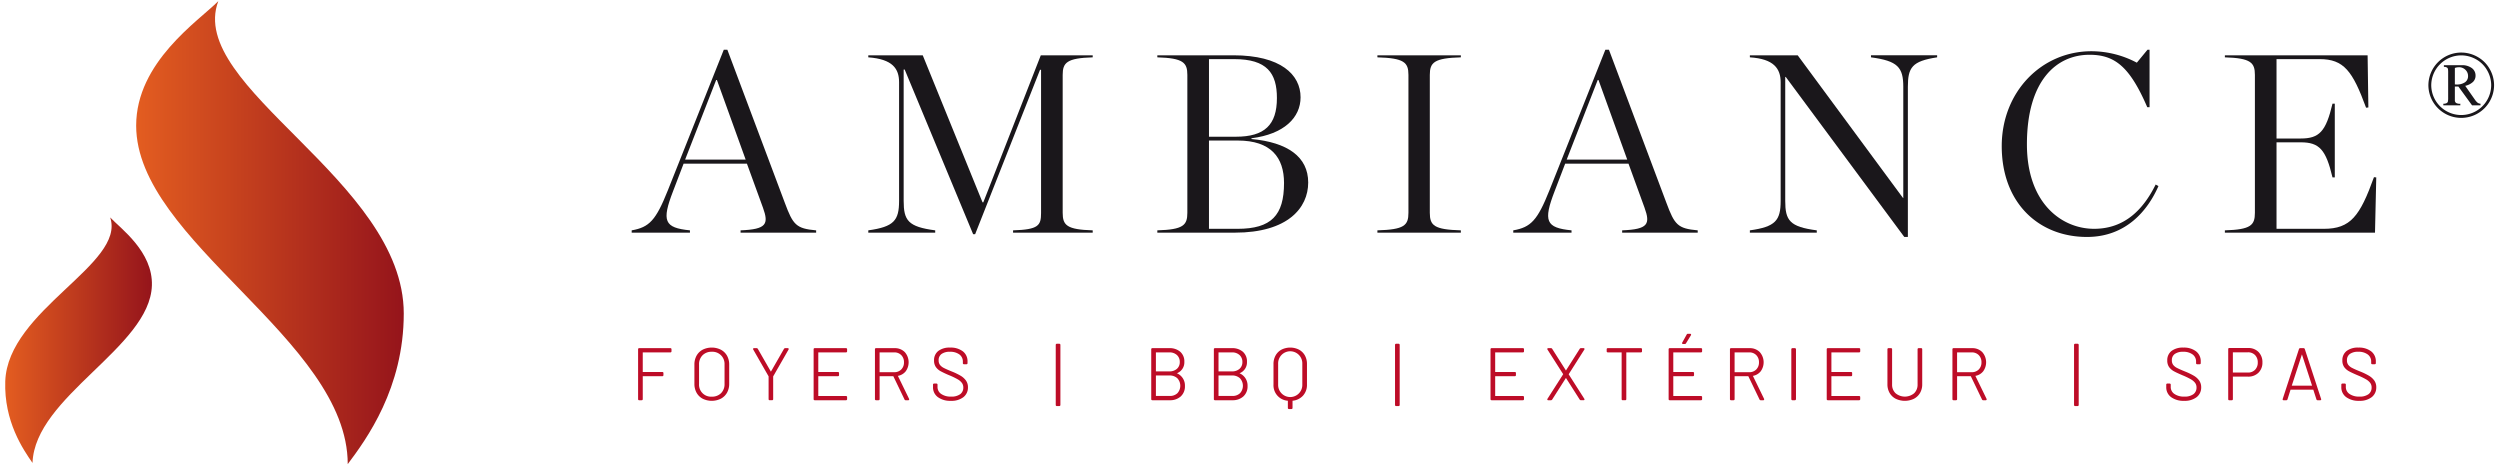
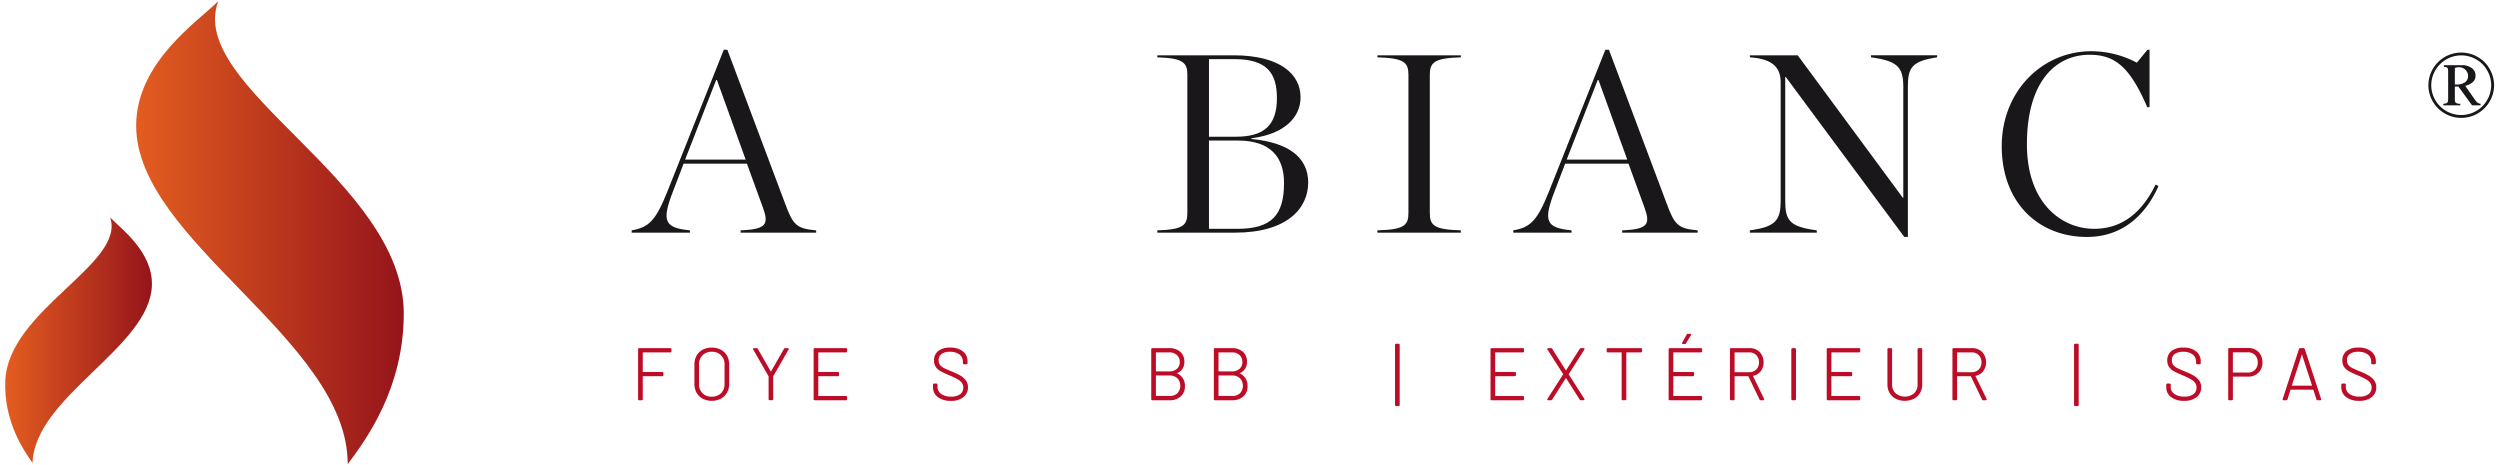
<svg xmlns="http://www.w3.org/2000/svg" xmlns:xlink="http://www.w3.org/1999/xlink" width="720" height="134" viewBox="0 0 720 134">
  <defs>
    <linearGradient id="a" x1="39.215" y1="67" x2="116.283" y2="67" gradientUnits="userSpaceOnUse">
      <stop offset="0" stop-color="#e35d20" />
      <stop offset="1" stop-color="#95141b" />
    </linearGradient>
    <linearGradient id="b" x1="1.495" y1="97.971" x2="43.753" y2="97.971" xlink:href="#a" />
  </defs>
  <path d="M62.87.333C57.138,6.066,39.215,17.9,39.215,36.174c0,33.331,60.931,61.649,60.931,97.493,5.384-7.167,16.137-21.863,16.137-43.37C116.283,51.944,53.555,25.064,62.87.333Z" fill="url(#a)" />
  <path d="M31.729,62.617c2.968,3.174,12.346,9.832,12.016,19.618-.6,17.848-33.735,31.9-34.38,51.09-2.75-3.931-8.236-11.993-7.851-23.507C2.209,89.285,36.272,76.026,31.729,62.617Z" fill="url(#b)" />
  <path d="M215.119,47.143H196.874l-3,7.84C190.5,63.7,191.3,65.607,198.705,66.34V67h-16.78v-.66c5.056-.879,6.961-2.857,10.405-11.5l16.121-40.521h1.026l16.56,44.112c2.345,6.3,3.224,7.4,9.013,7.913V67H213.287v-.66c7.547-.292,8.134-1.832,6.448-6.521Zm-.367-1.173-8.28-22.936h-.219l-8.94,22.936Z" fill="#1a171b" />
-   <path d="M250.069,66.34c7.4-1.024,8.867-2.857,8.867-8.5V23.694c0-3.883-1.832-6.668-8.867-7.181v-.586H265.75l17.22,42.354h.22l16.56-42.354H314.7v.586c-7.474.219-8.647,1.538-8.647,5.056V61.284c0,3.59,1.173,4.836,8.647,5.056V67H291.763v-.66c7.328-.22,8.061-1.392,8.061-4.981V20.1h-.294L280.845,67.44h-.586L260.548,20.03h-.293V57.84c0,5.643,1.245,7.476,9.086,8.5V67H250.069Z" fill="#1a171b" />
  <path d="M333.309,66.34c7.474-.22,8.647-1.466,8.647-5.056V21.569c0-3.518-1.173-4.837-8.647-5.056v-.586h21.91c13.629,0,19.344,5.57,19.344,12.091,0,5.862-4.763,10.625-14.142,11.8v.221c10.405.953,16.341,5.129,16.341,12.53,0,7.327-5.936,14.435-21.1,14.435H333.309Zm22.642-26.965c8.281,0,11.8-3.443,11.8-11.138,0-7.182-2.858-11.211-12.311-11.211h-7.254V39.375Zm.44,26.526c9.745,0,13.409-3.883,13.409-13.189,0-7.329-3.737-12.238-13.336-12.238h-8.28V65.9Z" fill="#1a171b" />
  <path d="M396.691,66.34c7.693-.22,8.939-1.392,8.939-5.056V21.569c0-3.591-1.246-4.837-8.939-5.056v-.586h24.034v.586c-7.694.219-8.939,1.465-8.939,5.056V61.284c0,3.664,1.245,4.836,8.939,5.056V67H396.691Z" fill="#1a171b" />
  <path d="M469.012,47.143H450.765l-3,7.84C444.39,63.7,445.2,65.607,452.6,66.34V67h-16.78v-.66c5.056-.879,6.961-2.857,10.406-11.5l16.12-40.521h1.026L479.93,58.427c2.345,6.3,3.223,7.4,9.013,7.913V67H467.179v-.66c7.548-.292,8.133-1.832,6.449-6.521Zm-.368-1.173-8.28-22.936h-.22L451.205,45.97Z" fill="#1a171b" />
  <path d="M514.295,22.156h-.147V57.84c0,5.643,1.245,7.476,9.086,8.5V67H503.962v-.66c7.4-1.024,8.866-2.857,8.866-8.5V23.694c0-3.957-1.977-6.741-8.866-7.181v-.586h13.776l30.336,41.108h.074V25.012c0-5.641-1.613-7.472-9.306-8.5v-.586h19.051v.586c-7.254,1.1-8.426,2.93-8.426,8.5V68.246H548.44Z" fill="#1a171b" />
  <path d="M576.5,42.087c0-15.609,11.431-27.334,25.867-27.334a28.1,28.1,0,0,1,13.042,3.3l3.077-3.736h.587V30.876h-.659c-5.057-11.724-9.379-15.1-16.634-15.1-9.453,0-18.026,7.329-18.026,25.793,0,17.075,10.112,24.328,19.345,24.328,8.866,0,14.215-5.643,17.732-12.751l.806.442c-3.151,7.18-9.451,14.654-20.59,14.654C587.2,68.246,576.5,58.5,576.5,42.087Z" fill="#1a171b" />
-   <path d="M640.764,66.34c7.474-.22,8.647-1.466,8.647-5.056V21.569c0-3.518-1.173-4.837-8.647-5.056v-.586h41.108l.219,15.021-.659.074c-3.884-10.552-6.375-14-13.41-14H655.639V39.889H662.6c5.348,0,7.255-1.979,9.16-10.04h.659V51.1h-.659c-1.9-8.062-3.812-10.112-9.16-10.112h-6.961V65.9h13.629c7.693,0,10.4-3.664,14.435-14.875l.659.074L684,67H640.764Z" fill="#1a171b" />
  <path d="M708.825,15.137a9.492,9.492,0,0,1,4.665,1.226A9.088,9.088,0,0,1,717,19.816a9.366,9.366,0,0,1,1.293,4.773,9.459,9.459,0,0,1-18.917,0,9.466,9.466,0,0,1,9.452-9.452Zm0,.813a8.652,8.652,0,0,0-8.626,8.639,8.632,8.632,0,0,0,17.263,0,8.565,8.565,0,0,0-1.179-4.359,8.275,8.275,0,0,0-3.2-3.16A8.643,8.643,0,0,0,708.825,15.95Zm-4.987,2.826h5.147a4.637,4.637,0,0,1,2.891.827,2.6,2.6,0,0,1,1.081,2.16,2.487,2.487,0,0,1-.74,1.832,4.811,4.811,0,0,1-2.233,1.127L712.77,28.7a4,4,0,0,0,.8.893,1.605,1.605,0,0,0,.812.28v.453h-2.438l-3.933-5.413H707v4.12a1.117,1.117,0,0,0,.313.593,2.018,2.018,0,0,0,1.261.247v.453h-4.894v-.453a1.932,1.932,0,0,0,.946-.174.731.731,0,0,0,.367-.44,5.972,5.972,0,0,0,.074-1.226V21.056a7.5,7.5,0,0,0-.054-1.187.739.739,0,0,0-.306-.426,1.514,1.514,0,0,0-.867-.186ZM707,24.335h.4a4.158,4.158,0,0,0,2.54-.653,2.1,2.1,0,0,0,.861-1.76,2.437,2.437,0,0,0-.76-1.819,2.608,2.608,0,0,0-1.893-.74,3.266,3.266,0,0,0-1.147.213Z" fill="#1a171b" />
  <path d="M193.067,100.269h-8.975a.3.3,0,0,0-.322.322v14.355a.3.3,0,0,0,.322.322h.7a.3.3,0,0,0,.323-.322v-6.6h5.632a.3.3,0,0,0,.322-.321v-.57a.3.3,0,0,0-.322-.322h-5.633v-5.647h7.955a.3.3,0,0,0,.322-.321v-.57A.3.3,0,0,0,193.067,100.269Z" fill="#bd0c27" />
  <path d="M207.606,100.715a5.9,5.9,0,0,0-5.247,0,4.339,4.339,0,0,0-1.756,1.732,5.213,5.213,0,0,0-.614,2.556v5.531a5.217,5.217,0,0,0,.614,2.557,4.349,4.349,0,0,0,1.756,1.731,5.895,5.895,0,0,0,5.247,0,4.389,4.389,0,0,0,1.777-1.731,5.153,5.153,0,0,0,.626-2.557V105a5.149,5.149,0,0,0-.626-2.556A4.372,4.372,0,0,0,207.606,100.715Zm1.063,4.267v5.594a3.59,3.59,0,0,1-1.014,2.665,3.649,3.649,0,0,1-2.678,1,3.448,3.448,0,0,1-3.648-3.669v-5.594a3.62,3.62,0,0,1,1-2.655,3.567,3.567,0,0,1,2.644-1.013,3.481,3.481,0,0,1,3.692,3.668Z" fill="#bd0c27" />
  <path d="M226.857,100.269h-.719a.42.42,0,0,0-.349.2l-3.769,6.571-3.773-6.581a.419.419,0,0,0-.344-.193h-.719c-.279,0-.3.183-.3.238a.416.416,0,0,0,.056.181l4.416,7.706a.161.161,0,0,1,0,.05v6.5a.3.3,0,0,0,.322.322h.676a.3.3,0,0,0,.321-.322v-6.539l4.419-7.717a.271.271,0,0,0,.023-.292A.28.28,0,0,0,226.857,100.269Z" fill="#bd0c27" />
  <path d="M243.646,100.269h-9a.3.3,0,0,0-.323.322v14.355a.3.3,0,0,0,.323.322h9a.3.3,0,0,0,.322-.322v-.57a.3.3,0,0,0-.322-.321h-7.978v-5.711h5.654a.3.3,0,0,0,.322-.321v-.57a.3.3,0,0,0-.322-.322h-5.655v-5.647h7.977a.3.3,0,0,0,.322-.321v-.57A.3.3,0,0,0,243.646,100.269Z" fill="#bd0c27" />
-   <path d="M258.593,108.251a3.672,3.672,0,0,0,2.247-1.31,4.421,4.421,0,0,0-.271-5.541,3.976,3.976,0,0,0-2.942-1.131h-5.321a.3.3,0,0,0-.322.322v14.355a.3.3,0,0,0,.322.322h.7a.3.3,0,0,0,.323-.322v-6.6h3.948l3.231,6.713a.352.352,0,0,0,.353.211h.7a.249.249,0,0,0,.279-.258.328.328,0,0,0-.032-.154Zm1.753-3.9a2.8,2.8,0,0,1-.781,2.054,2.757,2.757,0,0,1-2.043.79h-4.2v-5.71h4.2a2.758,2.758,0,0,1,2.043.791A2.836,2.836,0,0,1,260.346,104.349Z" fill="#bd0c27" />
  <path d="M276.659,108.212a18.315,18.315,0,0,0-2.539-1.222c-1.028-.416-1.8-.759-2.3-1.02a3.28,3.28,0,0,1-1.113-.886,2.112,2.112,0,0,1-.379-1.306,2.144,2.144,0,0,1,.823-1.822,3.9,3.9,0,0,1,2.4-.642,4.363,4.363,0,0,1,2.782.789,2.518,2.518,0,0,1,.973,2.055v.423a.3.3,0,0,0,.321.322h.7a.3.3,0,0,0,.321-.322V104.1a3.569,3.569,0,0,0-1.35-2.915,5.745,5.745,0,0,0-3.682-1.08,5.331,5.331,0,0,0-3.372.963,3.319,3.319,0,0,0-1.236,2.758,3.186,3.186,0,0,0,.527,1.891,4.128,4.128,0,0,0,1.377,1.2,27.059,27.059,0,0,0,2.493,1.167,20.427,20.427,0,0,1,2.4,1.154,3.954,3.954,0,0,1,1.233,1.056,2.2,2.2,0,0,1,.393,1.3,2.3,2.3,0,0,1-.888,1.928,4.187,4.187,0,0,1-2.614.7,4.757,4.757,0,0,1-2.889-.78,2.384,2.384,0,0,1-1.033-2.022v-.633a.3.3,0,0,0-.323-.322h-.654a.3.3,0,0,0-.322.322v.7a3.475,3.475,0,0,0,1.394,2.885,6,6,0,0,0,3.744,1.068,5.58,5.58,0,0,0,3.617-1.061,3.48,3.48,0,0,0,1.308-2.829,3.309,3.309,0,0,0-.569-1.944A5.055,5.055,0,0,0,276.659,108.212Z" fill="#bd0c27" />
-   <path d="M304.374,99h.7a.322.322,0,0,1,.322.322v17.311a.321.321,0,0,1-.321.321h-.7a.322.322,0,0,1-.322-.322V99.324A.322.322,0,0,1,304.374,99Z" fill="#bd0c27" />
  <path d="M338.949,107.5a3.363,3.363,0,0,0,2.143-3.3,3.676,3.676,0,0,0-1.178-2.89,4.628,4.628,0,0,0-3.178-1.042h-4.857a.3.3,0,0,0-.322.322v14.355a.3.3,0,0,0,.322.322h5.006a4.54,4.54,0,0,0,3.168-1.095,3.871,3.871,0,0,0,1.208-3,3.83,3.83,0,0,0-2.312-3.671Zm-2.064,6.536H332.9v-5.9h3.879a3.22,3.22,0,0,1,2.29.8,3.174,3.174,0,0,1,.03,4.3A3.05,3.05,0,0,1,336.885,114.033Zm-.149-7.072H332.9v-5.478h3.838a3.149,3.149,0,0,1,2.216.763,2.629,2.629,0,0,1,.82,2.02,2.512,2.512,0,0,1-.819,1.954A3.2,3.2,0,0,1,336.736,106.961Z" fill="#bd0c27" />
  <path d="M356.984,107.5a3.363,3.363,0,0,0,2.143-3.3,3.68,3.68,0,0,0-1.178-2.89,4.628,4.628,0,0,0-3.178-1.042h-4.857a.3.3,0,0,0-.322.322v14.355a.3.3,0,0,0,.322.322h5.006a4.54,4.54,0,0,0,3.168-1.095,3.871,3.871,0,0,0,1.208-3,3.83,3.83,0,0,0-2.312-3.671Zm-2.064,6.536h-3.987v-5.9h3.879a3.22,3.22,0,0,1,2.29.8,3.174,3.174,0,0,1,.03,4.3A3.051,3.051,0,0,1,354.92,114.033Zm-.149-7.072h-3.838v-5.478h3.838a3.149,3.149,0,0,1,2.216.763,2.633,2.633,0,0,1,.82,2.02,2.516,2.516,0,0,1-.819,1.954A3.2,3.2,0,0,1,354.771,106.961Z" fill="#bd0c27" />
-   <path d="M374.1,100.694h0a5.617,5.617,0,0,0-5.028,0,4.262,4.262,0,0,0-1.7,1.679,5.016,5.016,0,0,0-.606,2.482v5.891a4.443,4.443,0,0,0,4.139,4.667v2.067a.3.3,0,0,0,.323.322h.7a.3.3,0,0,0,.321-.322v-2.066a4.657,4.657,0,0,0,3.023-1.47,4.6,4.6,0,0,0,1.137-3.2v-5.891a5.034,5.034,0,0,0-.6-2.482A4.276,4.276,0,0,0,374.1,100.694Zm.966,4.1v5.954a3.482,3.482,0,1,1-6.96,0v-5.954a3.483,3.483,0,1,1,6.96,0Z" fill="#bd0c27" />
  <path d="M402.089,99h.7a.322.322,0,0,1,.322.322v17.311a.321.321,0,0,1-.321.321h-.7a.323.323,0,0,1-.323-.323V99.324A.322.322,0,0,1,402.089,99Z" fill="#bd0c27" />
  <path d="M438.589,100.269h-9a.3.3,0,0,0-.321.322v14.355a.3.3,0,0,0,.321.322h9a.3.3,0,0,0,.324-.322v-.57a.3.3,0,0,0-.324-.321h-7.977v-5.711h5.655a.3.3,0,0,0,.322-.321v-.57a.3.3,0,0,0-.322-.322h-5.655v-5.647h7.977a.3.3,0,0,0,.324-.321v-.57A.3.3,0,0,0,438.589,100.269Z" fill="#bd0c27" />
  <path d="M451.79,107.815l-.008-.03h0l4.5-7.095a.293.293,0,0,0,.041-.283.255.255,0,0,0-.26-.139h-.76a.413.413,0,0,0-.347.2l-3.963,6.244-3.964-6.25a.416.416,0,0,0-.343-.193H445.9c-.206,0-.28.123-.28.238a.43.43,0,0,0,.061.186l4.518,7.08-4.52,7.073a.3.3,0,0,0-.039.283.253.253,0,0,0,.26.139h.782a.419.419,0,0,0,.347-.2l3.96-6.224,3.965,6.228a.411.411,0,0,0,.345.194h.76c.206,0,.28-.122.28-.237a.4.4,0,0,0-.061-.186Z" fill="#bd0c27" />
  <path d="M472.572,100.269h-9.525a.3.3,0,0,0-.323.322v.57a.3.3,0,0,0,.323.321l3.986,0v13.462a.3.3,0,0,0,.322.322h.7a.3.3,0,0,0,.321-.322V101.482h4.2a.294.294,0,0,0,.321-.321v-.57A.3.3,0,0,0,472.572,100.269Z" fill="#bd0c27" />
  <path d="M489.885,100.269h-9a.3.3,0,0,0-.321.322v14.355a.3.3,0,0,0,.321.322h9a.3.3,0,0,0,.323-.322v-.57a.3.3,0,0,0-.323-.321h-7.977v-5.711h5.655a.294.294,0,0,0,.321-.321v-.57a.3.3,0,0,0-.321-.322h-5.655v-5.647h7.977a.3.3,0,0,0,.323-.321v-.57A.3.3,0,0,0,489.885,100.269Z" fill="#bd0c27" />
  <path d="M484.733,99.076h.486a.426.426,0,0,0,.35-.2l1.415-2.323a.263.263,0,0,0-.244-.421h-.614a.354.354,0,0,0-.349.2l-1.287,2.318a.262.262,0,0,0,.243.422Z" fill="#bd0c27" />
  <path d="M504.833,108.252a3.669,3.669,0,0,0,2.246-1.311,4.414,4.414,0,0,0-.271-5.541,3.968,3.968,0,0,0-2.941-1.131h-5.321a.3.3,0,0,0-.321.322v14.355a.3.3,0,0,0,.321.322h.7a.3.3,0,0,0,.321-.322v-6.6h3.949l3.23,6.713a.358.358,0,0,0,.356.211h.7a.249.249,0,0,0,.28-.258.329.329,0,0,0-.032-.154Zm1.753-3.9a2.814,2.814,0,0,1-.779,2.054,2.759,2.759,0,0,1-2.044.79h-4.2v-5.71h4.2a2.76,2.76,0,0,1,2.044.791A2.846,2.846,0,0,1,506.586,104.349Z" fill="#bd0c27" />
  <path d="M516.222,100.269h.7a.321.321,0,0,1,.321.321v14.355a.322.322,0,0,1-.322.322h-.7a.321.321,0,0,1-.321-.321V100.591A.321.321,0,0,1,516.222,100.269Z" fill="#bd0c27" />
  <path d="M535.419,100.269h-9a.3.3,0,0,0-.322.322v14.355a.3.3,0,0,0,.322.322h9a.3.3,0,0,0,.323-.322v-.57a.3.3,0,0,0-.323-.321h-7.978v-5.711H533.1a.294.294,0,0,0,.321-.321v-.57a.3.3,0,0,0-.321-.322h-5.656v-5.647h7.978a.3.3,0,0,0,.323-.321v-.57A.3.3,0,0,0,535.419,100.269Z" fill="#bd0c27" />
  <path d="M553.286,100.269h-.7a.3.3,0,0,0-.323.322v10.133a3.379,3.379,0,0,1-1,2.538,4.174,4.174,0,0,1-5.329,0,3.358,3.358,0,0,1-1.01-2.538V100.591a.3.3,0,0,0-.323-.322h-.7a.3.3,0,0,0-.321.322v10.091a4.881,4.881,0,0,0,.627,2.483,4.319,4.319,0,0,0,1.765,1.68,6.076,6.076,0,0,0,5.236,0,4.326,4.326,0,0,0,1.765-1.68,4.881,4.881,0,0,0,.627-2.483V100.591A.3.3,0,0,0,553.286,100.269Z" fill="#bd0c27" />
  <path d="M568.908,108.252a3.669,3.669,0,0,0,2.247-1.311,4.416,4.416,0,0,0-.272-5.541,3.967,3.967,0,0,0-2.94-1.131h-5.321a.3.3,0,0,0-.322.322v14.355a.3.3,0,0,0,.322.322h.7a.3.3,0,0,0,.321-.322v-6.6h3.95l3.229,6.713a.359.359,0,0,0,.356.211h.7a.25.25,0,0,0,.28-.258.317.317,0,0,0-.033-.154Zm1.754-3.9a2.818,2.818,0,0,1-.779,2.054,2.763,2.763,0,0,1-2.044.79h-4.2v-5.71h4.2a2.763,2.763,0,0,1,2.044.791A2.85,2.85,0,0,1,570.662,104.349Z" fill="#bd0c27" />
  <path d="M597.646,99h.7a.321.321,0,0,1,.321.321v17.312a.321.321,0,0,1-.321.321h-.7a.323.323,0,0,1-.323-.323V99.324A.322.322,0,0,1,597.646,99Z" fill="#bd0c27" />
  <path d="M631.829,108.212a18.479,18.479,0,0,0-2.539-1.222c-1.037-.42-1.812-.763-2.3-1.02a3.232,3.232,0,0,1-1.113-.886,2.109,2.109,0,0,1-.38-1.306,2.143,2.143,0,0,1,.822-1.822,3.908,3.908,0,0,1,2.4-.642,4.358,4.358,0,0,1,2.78.789,2.483,2.483,0,0,1,.972,2.055v.423a.3.3,0,0,0,.323.322h.7a.3.3,0,0,0,.321-.322V104.1a3.566,3.566,0,0,0-1.35-2.915,5.745,5.745,0,0,0-3.68-1.08,5.342,5.342,0,0,0-3.375.963,3.318,3.318,0,0,0-1.235,2.758,3.185,3.185,0,0,0,.526,1.891,4.175,4.175,0,0,0,1.378,1.2c.564.313,1.4.7,2.493,1.166a20.768,20.768,0,0,1,2.4,1.154,3.97,3.97,0,0,1,1.232,1.056,2.185,2.185,0,0,1,.393,1.3,2.324,2.324,0,0,1-.888,1.928,4.179,4.179,0,0,1-2.612.7,4.763,4.763,0,0,1-2.891-.78,2.382,2.382,0,0,1-1.033-2.022v-.633a.3.3,0,0,0-.321-.322H624.2a.3.3,0,0,0-.321.322v.7a3.476,3.476,0,0,0,1.393,2.885,6.006,6.006,0,0,0,3.744,1.068,5.586,5.586,0,0,0,3.618-1.061,3.483,3.483,0,0,0,1.308-2.829,3.322,3.322,0,0,0-.568-1.944A5.054,5.054,0,0,0,631.829,108.212Z" fill="#bd0c27" />
  <path d="M647.476,100.227h-5.427a.3.3,0,0,0-.324.321v14.4a.3.3,0,0,0,.324.322h.7a.3.3,0,0,0,.321-.322V108.47h4.367a4.093,4.093,0,0,0,3-1.129,4.007,4.007,0,0,0,1.142-2.971,4.1,4.1,0,0,0-1.131-3A4.011,4.011,0,0,0,647.476,100.227Zm2.761,4.163a2.908,2.908,0,0,1-.782,2.109,2.763,2.763,0,0,1-2.064.8h-4.325v-5.836h4.325a2.762,2.762,0,0,1,2.064.8A2.934,2.934,0,0,1,650.237,104.39Z" fill="#bd0c27" />
  <path d="M663.418,100.269h-.951a.364.364,0,0,0-.36.244L657.42,114.9a.3.3,0,0,0,.028.273.292.292,0,0,0,.247.1h.738a.357.357,0,0,0,.36-.246l.884-2.794,6.549-.013.907,2.807,0,.006a.36.36,0,0,0,.358.24h.719c.278,0,.3-.2.3-.283l-4.733-14.477A.362.362,0,0,0,663.418,100.269Zm2.459,10.809-5.849,0,2.926-9.015Z" fill="#bd0c27" />
  <path d="M683.8,109.6a5.039,5.039,0,0,0-1.545-1.392,18.594,18.594,0,0,0-2.539-1.222c-1.037-.42-1.812-.763-2.3-1.02a3.246,3.246,0,0,1-1.114-.886,2.116,2.116,0,0,1-.38-1.306,2.144,2.144,0,0,1,.823-1.822,3.907,3.907,0,0,1,2.4-.642,4.356,4.356,0,0,1,2.78.789,2.481,2.481,0,0,1,.973,2.055v.423a.3.3,0,0,0,.323.322h.7a.3.3,0,0,0,.321-.322V104.1a3.569,3.569,0,0,0-1.35-2.915,5.746,5.746,0,0,0-3.681-1.08,5.337,5.337,0,0,0-3.374.963,3.318,3.318,0,0,0-1.235,2.758,3.192,3.192,0,0,0,.525,1.891,4.185,4.185,0,0,0,1.378,1.2c.564.313,1.4.7,2.494,1.166a20.74,20.74,0,0,1,2.4,1.154,3.975,3.975,0,0,1,1.233,1.056,2.192,2.192,0,0,1,.393,1.3,2.327,2.327,0,0,1-.888,1.928,4.184,4.184,0,0,1-2.613.7,4.76,4.76,0,0,1-2.89-.78,2.382,2.382,0,0,1-1.033-2.022v-.633a.3.3,0,0,0-.322-.322h-.655a.3.3,0,0,0-.321.322v.7a3.476,3.476,0,0,0,1.393,2.885,6.006,6.006,0,0,0,3.744,1.068,5.583,5.583,0,0,0,3.617-1.061,3.484,3.484,0,0,0,1.309-2.829A3.316,3.316,0,0,0,683.8,109.6Z" fill="#bd0c27" />
  <rect width="720" height="134" fill="none" />
</svg>